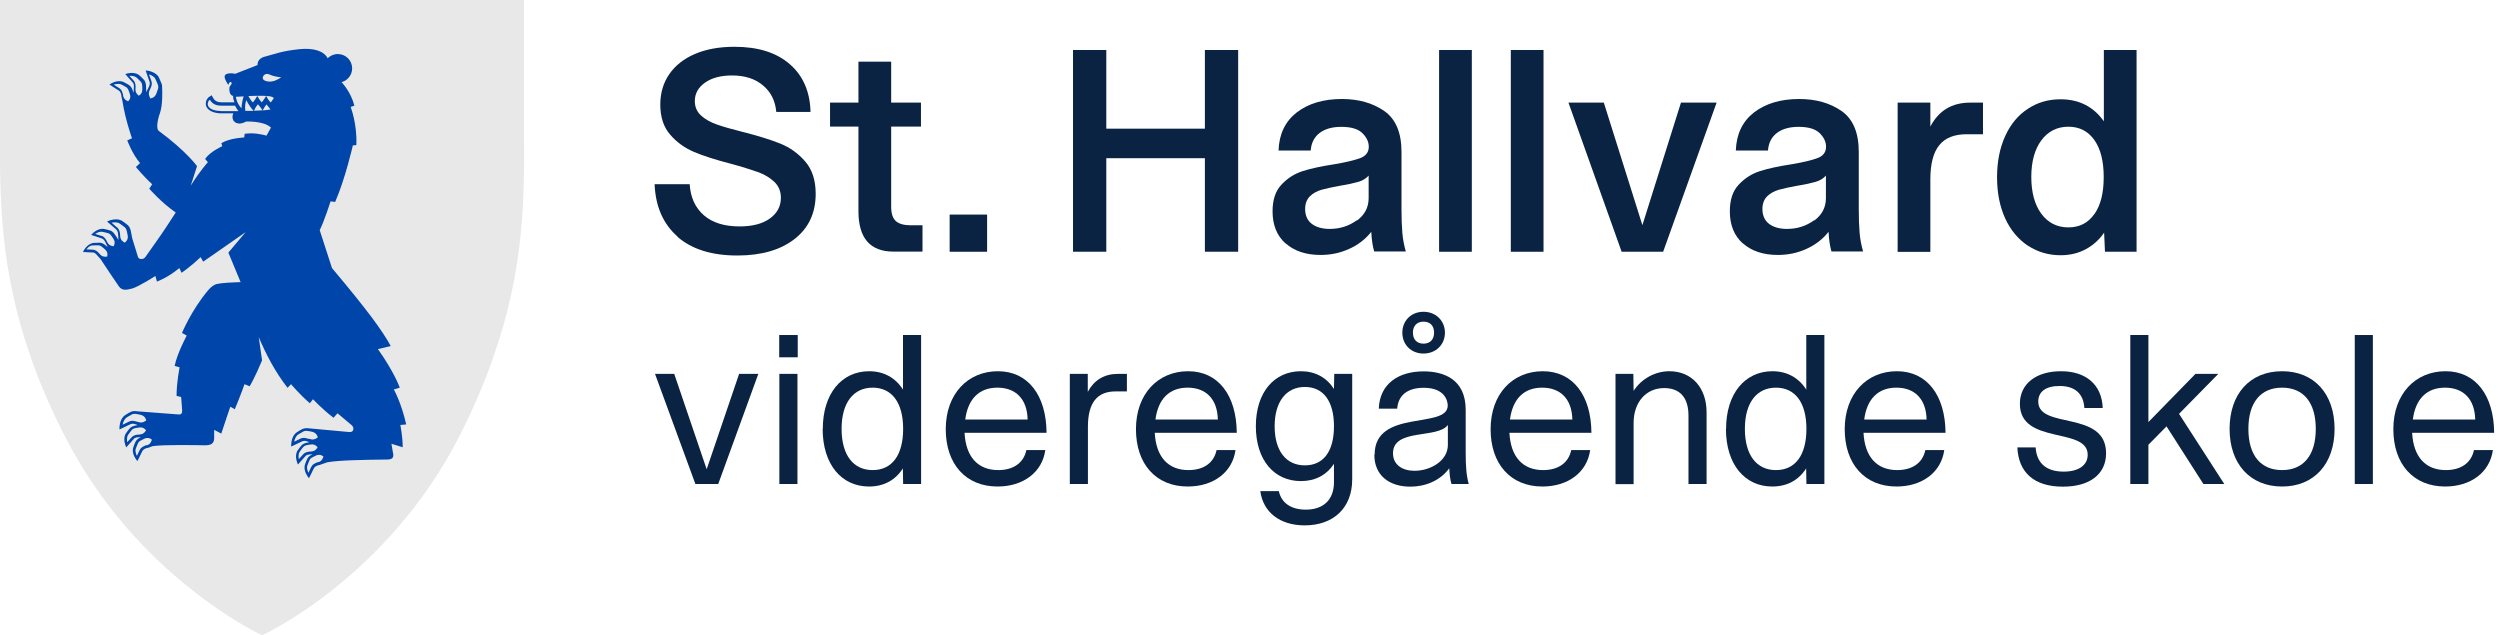
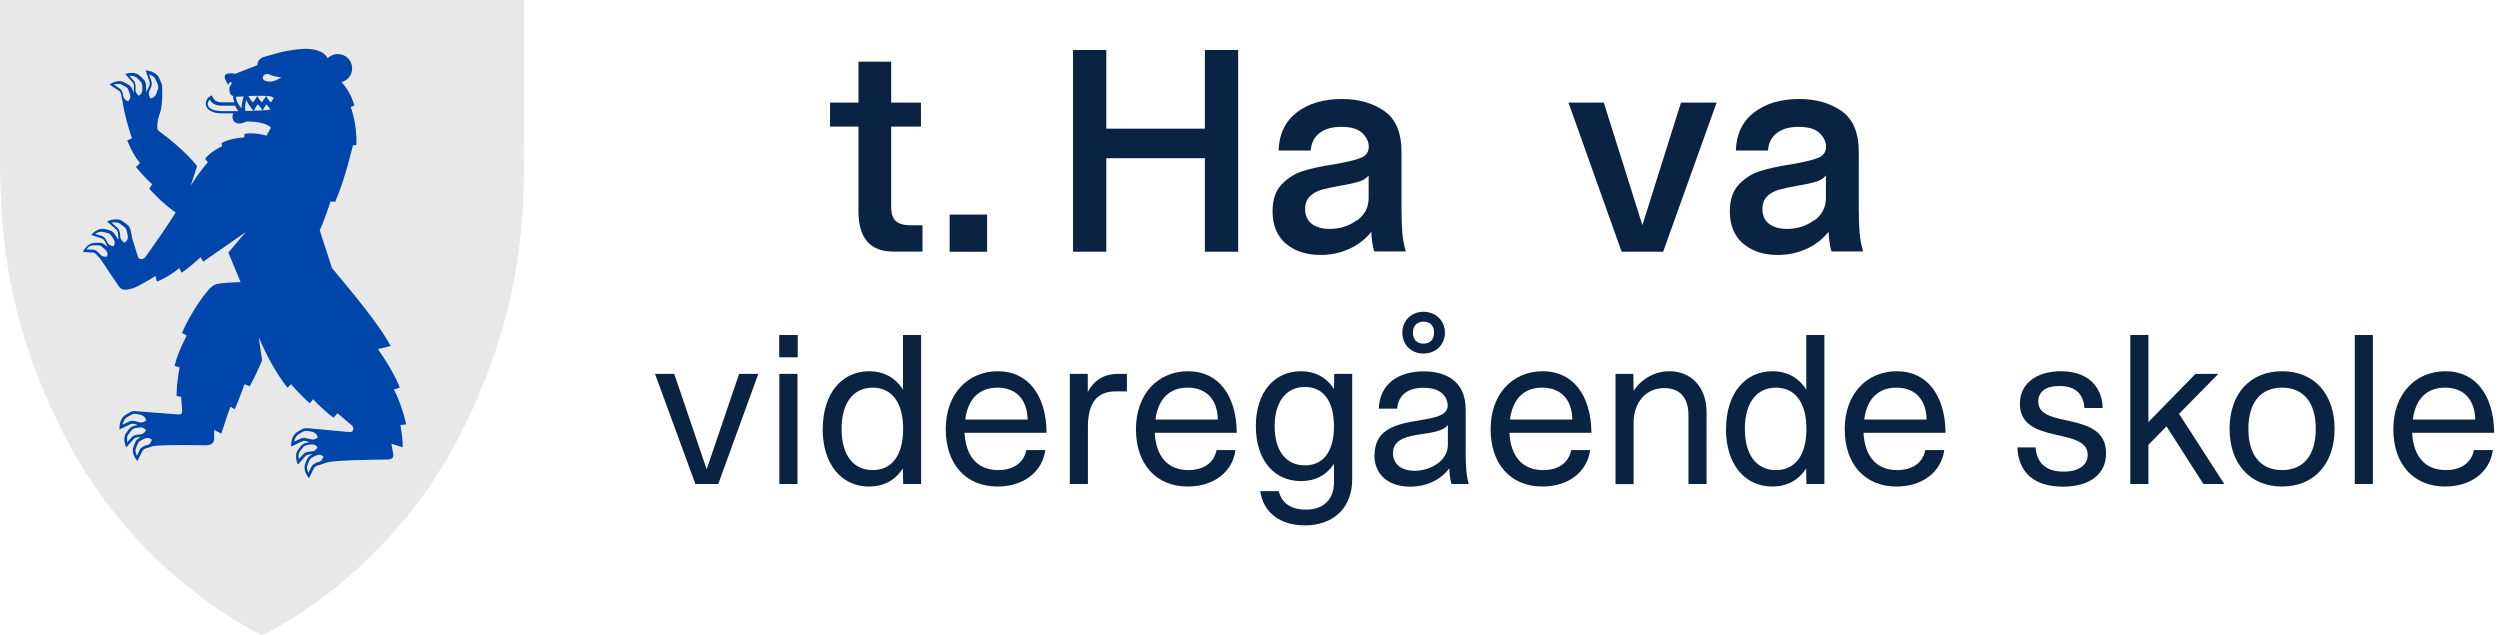
<svg xmlns="http://www.w3.org/2000/svg" id="a" data-name="Design" viewBox="0 0 179.54 45.62">
  <defs>
    <style>
      .b {
        fill: #0046aa;
      }

      .c {
        fill: #0a2343;
      }

      .d {
        fill: #e8e8e8;
      }
    </style>
  </defs>
  <path class="d" d="M18.84,45.62l-.1-.04c-.09-.04-8.92-4.18-14.05-14.19-.95-1.85-1.74-3.66-2.36-5.39C-.06,19.36-.02,14.1,0,9.01c0-.64,0-1.22,0-1.8V0h37.63v7.21c0,.29,0,.58,0,.87,0,.29,0,.59,0,.89.04,5.08.08,10.33-2.29,16.93v.02l-.04.1c-.62,1.73-1.41,3.55-2.34,5.37-5.16,10.05-13.96,14.16-14.05,14.19l-.1.04Z" />
  <g>
    <path class="c" d="M47.02,26.85h1.4l2.33,6.85,2.33-6.85h1.38l-2.88,7.91h-1.64l-2.9-7.91Z" />
    <path class="c" d="M55.96,24.06h1.33v1.6h-1.33v-1.6ZM55.97,26.85h1.3v7.91h-1.3v-7.91Z" />
    <path class="c" d="M59.09,30.8c0-2.54,1.36-4.14,3.33-4.14,1.05,0,1.89.47,2.43,1.32v-3.92h1.3v10.7h-1.29l-.02-1.12c-.54.85-1.38,1.3-2.43,1.3-1.97,0-3.33-1.58-3.33-4.14ZM64.86,30.8c0-1.89-.81-2.96-2.19-2.96s-2.23,1.08-2.23,2.96.84,2.96,2.23,2.96,2.19-1.07,2.19-2.96Z" />
    <path class="c" d="M67.92,30.82c0-2.53,1.58-4.16,3.75-4.16s3.47,1.74,3.49,4.42h-5.89c.09,1.72.95,2.68,2.42,2.68,1.08,0,1.83-.51,2.02-1.44h1.36c-.22,1.61-1.6,2.62-3.43,2.62-2.28,0-3.72-1.61-3.72-4.12ZM73.8,30.13c-.03-1.47-.85-2.29-2.17-2.29s-2.12.82-2.31,2.29h4.48Z" />
    <path class="c" d="M76.82,26.85h1.3v1.29c.45-.84,1.18-1.29,2.17-1.29h.64v1.26h-.82c-1.32,0-1.98.82-1.98,2.54v4.11h-1.3v-7.91Z" />
    <path class="c" d="M81.58,30.82c0-2.53,1.58-4.16,3.75-4.16s3.47,1.74,3.49,4.42h-5.89c.09,1.72.95,2.68,2.42,2.68,1.08,0,1.83-.51,2.02-1.44h1.36c-.22,1.61-1.6,2.62-3.43,2.62-2.28,0-3.72-1.61-3.72-4.12ZM87.46,30.13c-.03-1.47-.85-2.29-2.17-2.29s-2.12.82-2.31,2.29h4.48Z" />
    <path class="c" d="M90.49,35.27h1.35c.19.87.9,1.33,1.94,1.33,1.26,0,2.02-.71,2.02-1.97v-1.32c-.53.81-1.35,1.24-2.37,1.24-1.92,0-3.24-1.5-3.24-3.94s1.32-3.95,3.24-3.95c1.02,0,1.84.45,2.37,1.27l.02-1.08h1.29v7.58c0,2.03-1.33,3.3-3.41,3.3-1.8,0-2.99-.96-3.19-2.46ZM95.8,30.61c0-1.8-.76-2.82-2.09-2.82s-2.17,1.05-2.17,2.82.82,2.81,2.17,2.81,2.09-1.02,2.09-2.81Z" />
    <path class="c" d="M98.72,32.65c0-3.32,5.25-1.8,5.25-3.53,0-.34-.22-1.27-1.72-1.27-1.13,0-1.83.5-1.91,1.5h-1.32c.06-1.78,1.4-2.68,3.22-2.68,1.41,0,3.02.54,3.02,2.76v3.07c0,.98.05,1.67.22,2.26h-1.24c-.11-.37-.14-.74-.16-1.13-.64.88-1.71,1.32-2.79,1.32-1.54,0-2.59-.82-2.59-2.29ZM103.98,31.95v-1.43c-.74,1.01-3.94.22-3.94,2.03,0,.84.68,1.26,1.55,1.26,1.12,0,2.39-.7,2.39-1.86ZM100.71,23.89c0-.85.63-1.5,1.52-1.5s1.54.65,1.54,1.5-.64,1.5-1.54,1.5-1.52-.65-1.52-1.5ZM102.99,23.89c0-.47-.26-.79-.76-.79s-.76.33-.76.79.26.79.76.79.76-.33.76-.79Z" />
    <path class="c" d="M107.05,30.82c0-2.53,1.58-4.16,3.75-4.16s3.47,1.74,3.49,4.42h-5.89c.09,1.72.95,2.68,2.42,2.68,1.08,0,1.83-.51,2.02-1.44h1.36c-.22,1.61-1.6,2.62-3.43,2.62-2.28,0-3.72-1.61-3.72-4.12ZM112.92,30.13c-.03-1.47-.85-2.29-2.17-2.29s-2.12.82-2.31,2.29h4.48Z" />
    <path class="c" d="M116.01,26.85h1.29l.02,1.22c.57-.88,1.55-1.41,2.57-1.41,1.61,0,2.67,1.19,2.67,2.95v5.15h-1.3v-4.91c0-1.27-.59-1.98-1.75-1.98-1.3,0-2.19,1.02-2.19,2.5v4.4h-1.3v-7.91Z" />
    <path class="c" d="M123.96,30.8c0-2.54,1.36-4.14,3.33-4.14,1.05,0,1.89.47,2.43,1.32v-3.92h1.3v10.7h-1.29l-.02-1.12c-.54.85-1.38,1.3-2.43,1.3-1.97,0-3.33-1.58-3.33-4.14ZM129.73,30.8c0-1.89-.81-2.96-2.19-2.96s-2.23,1.08-2.23,2.96.84,2.96,2.23,2.96,2.19-1.07,2.19-2.96Z" />
    <path class="c" d="M132.48,30.82c0-2.53,1.58-4.16,3.75-4.16s3.47,1.74,3.49,4.42h-5.89c.09,1.72.95,2.68,2.42,2.68,1.08,0,1.83-.51,2.02-1.44h1.36c-.22,1.61-1.6,2.62-3.43,2.62-2.28,0-3.72-1.61-3.72-4.12ZM138.36,30.13c-.03-1.47-.85-2.29-2.17-2.29s-2.12.82-2.31,2.29h4.48Z" />
    <path class="c" d="M144.87,32.13h1.32c.08,1.15.78,1.74,2.02,1.74,1.05,0,1.72-.45,1.72-1.21,0-2.03-4.87-.68-4.87-3.66,0-1.44,1.16-2.34,2.96-2.34s2.93.98,2.99,2.64h-1.32c-.06-1.01-.65-1.58-1.78-1.58-.98,0-1.53.4-1.53,1.12,0,2.02,4.87.59,4.87,3.71,0,1.52-1.19,2.4-3.1,2.4-2.09,0-3.19-1.04-3.27-2.81Z" />
    <path class="c" d="M152.99,24.06h1.3v6.25l3.38-3.46h1.64l-2.82,2.87,3.25,5.04h-1.5l-2.65-4.14-1.3,1.32v2.82h-1.3v-10.7Z" />
    <path class="c" d="M160.12,30.8c0-2.51,1.46-4.14,3.77-4.14s3.77,1.63,3.77,4.14-1.47,4.14-3.77,4.14-3.77-1.63-3.77-4.14ZM166.31,30.8c0-1.89-.88-2.96-2.42-2.96s-2.42,1.07-2.42,2.96.88,2.96,2.42,2.96,2.42-1.07,2.42-2.96Z" />
    <path class="c" d="M169.11,24.06h1.3v10.7h-1.3v-10.7Z" />
    <path class="c" d="M171.88,30.82c0-2.53,1.58-4.16,3.75-4.16s3.47,1.74,3.49,4.42h-5.89c.09,1.72.95,2.68,2.42,2.68,1.08,0,1.83-.51,2.02-1.44h1.36c-.22,1.61-1.6,2.62-3.43,2.62-2.28,0-3.72-1.61-3.72-4.12ZM177.76,30.13c-.03-1.47-.85-2.29-2.17-2.29s-2.12.82-2.31,2.29h4.48Z" />
  </g>
  <path class="b" d="M6.64,18.12c.16,0,.27.14.35.23l.03.03.21.24c.16.24,1.16,1.75,1.31,1.95.22.29.47.28.95.15.47-.13,1.67-.9,1.67-.9l.11.4s.76-.26,1.61-.97l.16.34s.57-.38,1.37-1.12l.18.32s1.14-.78,3.05-2.12l-1.24,1.47.88,2.12c-.61.02-1.35.05-1.73.14-.17.04-.42.22-.59.43-1.21,1.43-1.89,3.08-1.89,3.08l.34.19s-.67,1.23-.87,2.18l.36.1s-.22,1.04-.22,2.05l.33.08.07.95c0,.16,0,.34-.31.3l-2.89-.22c-.07-.01-.14-.02-.21-.02-.1,0-.18.02-.26.05-.21.1-.48.28-.49.29h0s0,0,0,0c-.35.31-.34.86-.34.88v.1s.09-.04.09-.04c.02-.01.56-.27.69-.33.05-.02.1-.04.16-.04.11,0,.21.04.3.07l.04.02h.03s-.03.02-.05.02c-.17.03-.37.06-.51.21-.15.16-.31.41-.32.42h0s0,0,0,0c-.19.39.01.85.02.87l.04.09.06-.07s.39-.43.47-.53c.1-.12.27-.13.4-.13h.04s.07,0,.07,0c-.14.07-.29.15-.37.31-.1.2-.19.48-.19.49h0s0,0,0,0c-.08.43.24.82.26.84l.06.07.04-.08s.26-.52.31-.63c.07-.14.23-.2.35-.23h.04s.35-.13.35-.13c.78-.12,3.27-.07,3.76-.06.45,0,.66-.14.66-.52v-.59s.51.27.51.27c.22-.68.65-1.93.65-1.93l.32.18c.4-.94.7-1.8.7-1.8l.37.15s.38-.63.89-1.86l-.24-1.67c.51,1.21,1.19,2.52,2.07,3.64l.25-.26s.63.75,1.35,1.37l.23-.29s.62.68,1.47,1.33l.29-.32,1.02.86c.18.15.17.49-.14.49,0,0-2.13-.2-3.05-.28h0s-.05,0-.07,0c-.1,0-.18.02-.26.05-.21.1-.48.28-.49.29h0s0,0,0,0c-.35.31-.34.86-.34.88v.1s.09-.04.09-.04c.02-.01.57-.27.69-.33.05-.02.1-.04.16-.04.11,0,.21.04.3.07l.04.02h.03s-.03.02-.05.02c-.17.03-.37.06-.51.21-.15.16-.31.41-.32.42h0s0,0,0,0c-.19.39.01.85.02.87l.04.09.06-.07s.39-.43.47-.53c.1-.12.27-.12.4-.13h.04s.07,0,.07,0c-.14.07-.29.15-.37.31-.1.2-.19.48-.19.49h0s0,0,0,0c-.08.43.24.82.25.84l.06.07.04-.08s.26-.52.31-.63c.07-.14.23-.19.35-.23h.04s.57-.2.57-.2c.81-.15,2.65-.18,4.32-.2.47,0,.46-.26.39-.54l-.1-.59.81.25c0-.76-.17-1.6-.17-1.6l.42-.04c-.36-1.6-.89-2.51-.89-2.51l.43-.13s-.38-1.09-1.57-2.77l.92-.22c-.62-1.13-1.61-2.49-4.22-5.6l-.88-2.72c.33-.66.78-2.07.78-2.07l.33.04c.73-1.67,1.27-4.06,1.27-4.06l.25-.02c.07-1.53-.41-2.74-.41-2.74l.27-.09c-.24-.94-.81-1.57-.92-1.69.44-.12.76-.52.76-.99,0-.57-.46-1.03-1.03-1.03-.28,0-.54.12-.73.3-.28-.53-1.03-.75-2.02-.65-1.31.14-1.62.31-2.5.54-.58.15-.51.6-.51.6l-1.61.63c-.31-.08-.71-.03-.75.14-.03.11-.01.23.25.66,0,0,.1-.29.21-.2.11.1-.06.24-.1.31-.05.08-.06.55.16.65,0,0,.03.01.08.03,0,.17.04.33.1.46h-.89c-.33,0-.53-.1-.65-.33l-.1-.18-.17.11c-.1.06-.26.24-.25.53.03.45.58.66,1.11.66h.87c-.05.09-.07.2-.06.31.03.3.26.4.44.42.28.02.52-.14.52-.14,0,0,1.27-.07,1.8.43l-.32.58c-.32-.09-.94-.23-1.57-.13l-.03.26s-1.04.04-1.64.41l.06.22s-.85.37-1.23.91l.2.24s-.56.6-1.23,1.68l.45-1.4s-.76-1.07-2.76-2.54c-.15-.11-.13-.65.1-1.28.2-.57.17-1.59.15-1.9,0-.06,0-.13-.03-.19-.08-.22-.23-.51-.23-.52h0s0,0,0,0c-.07-.1-.17-.19-.29-.26-.26-.15-.53-.17-.54-.17h-.09s.03.08.03.08c0,.02.21.59.25.72.06.16-.03.33-.09.45l-.02.04-.12.26c0-.11-.01-.21-.02-.27,0-.03,0-.06,0-.09,0-.17-.02-.38-.15-.53-.14-.16-.37-.36-.38-.36h0s0,0,0,0c-.01,0-.02-.01-.03-.02-.36-.21-.82-.07-.84-.06l-.09.03.06.07s.38.43.47.53c.11.12.09.29.08.41v.04s-.02.3-.02.3c0,0,0,0,0-.01-.01-.03-.02-.05-.03-.08-.05-.16-.12-.36-.29-.47-.03-.02-.07-.04-.11-.07-.17-.1-.35-.18-.36-.18h0s0,0,0,0c-.41-.13-.84.14-.86.16l-.08.05.08.05s.48.32.59.38c.13.08.17.25.19.38v.04s.08.37.08.37c.2,1.3.68,2.64.68,2.64l-.34.15s.36.98.92,1.63l-.3.28s.55.68,1.17,1.24l-.21.32s.87,1,1.9,1.71c-.36.56-.87,1.35-1.37,2.05-.91,1.29-.81,1.15-.81,1.15-.16.21-.48.17-.53-.01l-.42-1.36c-.02-.12-.04-.22-.05-.28,0-.03-.01-.06-.02-.09-.03-.18-.07-.4-.24-.55-.18-.16-.45-.33-.46-.34h0s0,0,0,0c-.11-.05-.24-.08-.39-.08-.29,0-.54.11-.55.12l-.09.04.07.06s.47.41.58.5c.13.11.14.3.15.43v.05s.02.28.02.28c-.06-.1-.12-.18-.15-.23-.02-.02-.03-.05-.05-.07-.09-.14-.2-.32-.4-.38-.21-.07-.5-.12-.51-.12h0s0,0,0,0h-.03c-.42,0-.74.35-.76.37l-.06.07.09.03s.55.18.67.22c.15.05.22.2.28.32l.02.04.13.27s0,0,0,0c-.02-.02-.04-.04-.07-.06-.13-.11-.28-.25-.49-.26-.04,0-.08,0-.12,0-.2,0-.39.02-.4.02h0c-.42.1-.66.55-.66.57l-.04.08h.1s.58.04.7.04ZM9.88,30.3c-.15-.05-.39-.14-.62-.02-.07.03-.28.14-.45.22,0-.05.02-.11.04-.17.05-.13.11-.23.19-.31.04-.03.28-.18.46-.27.13-.06.31-.02.46.01.03,0,.11.02.14.03.37.09.4.41.4.41-.25.17-.4.17-.58.1l-.04-.02ZM10.03,31.21h-.04c-.14,0-.38.02-.54.2-.05.05-.19.22-.31.34-.01-.05-.02-.1-.02-.16,0-.12.01-.23.06-.33.03-.04.17-.25.29-.39.09-.1.25-.13.4-.15.03,0,.1-.02.13-.02.34-.05.49.21.49.21-.15.23-.28.28-.46.29ZM10.54,31.97h-.04c-.14.06-.36.13-.47.35-.03.06-.13.26-.2.42-.02-.05-.04-.09-.06-.15-.04-.12-.05-.23-.03-.33.02-.05.1-.29.18-.45.06-.12.21-.19.34-.25.03-.01.09-.04.12-.06.32-.14.53.08.53.08-.09.27-.2.35-.36.4ZM22.2,31.53c-.15-.05-.39-.14-.62-.03-.07.03-.28.14-.45.22.01-.05.02-.11.04-.17.05-.13.11-.23.19-.31.05-.03.28-.18.46-.27.13-.06.31-.02.46.01.03,0,.11.02.14.03.37.09.4.41.4.41-.25.17-.4.17-.58.1l-.04-.02ZM22.35,32.43h-.04c-.14,0-.38.02-.54.2-.05.05-.19.22-.31.34,0-.05-.02-.1-.02-.16,0-.12.01-.23.06-.33.03-.04.17-.26.29-.39.09-.1.25-.13.4-.15.03,0,.1-.02.13-.02.34-.05.49.21.49.21-.15.23-.28.28-.46.29ZM22.86,33.19h-.04c-.14.06-.37.13-.47.35-.03.06-.13.26-.2.42-.02-.04-.04-.09-.06-.15-.04-.12-.05-.23-.03-.33.02-.05.1-.29.18-.46.06-.12.21-.19.34-.25.03-.01.09-.04.12-.06.32-.14.53.08.53.08-.09.27-.2.35-.36.4ZM15.84,7.97c-.46,0-.9-.17-.92-.47-.01-.24.15-.34.15-.34.2.35.52.43.83.43h.98c.06.12.14.25.24.39h-1.28ZM17.35,7.79c-.16-.17-.36-.46-.41-.84.17,0,.35-.02.56-.03-.07.21-.14.5-.16.87ZM18.88,5.52c.03-.09.18-.31.5-.16.32.16.82.19.82.19-.25.17-.6.36-.97.3-.37-.06-.38-.23-.35-.33ZM18.49,6.88s0,0,0,0c0,0,0,0,.01,0,0,0,0,0,0,0h0s.09,0,.13,0c.21,0,.37,0,.49.01,0,0,0,0,0,0,.32.02.39.06.39.06,0,0,.08.02.16.09-.12.19-.23.32-.23.32-.19-.2-.29-.4-.32-.47-.15.25-.32.46-.32.46-.18-.19-.28-.39-.32-.46-.15.26-.32.47-.32.47-.18-.19-.28-.39-.32-.46.18-.01.39-.02.64-.02ZM17.62,7.96c-.05-.3,0-.58.07-.77.17.35.37.6.52.77-.2,0-.41,0-.59,0ZM18.76,7.93c-.16.01-.34.02-.52.02.04-.09.12-.27.28-.46,0,0,.18.19.34.43-.03,0-.06,0-.1,0ZM18.87,7.93c.04-.1.13-.26.27-.43,0,0,.14.16.29.36-.15.03-.34.05-.56.07ZM9.2,7.28c-.25-.11-.32-.24-.36-.41v-.04c-.03-.14-.08-.38-.28-.5-.06-.04-.24-.16-.39-.25.04-.02.1-.03.15-.04.12-.02.23-.02.33,0,.05.02.28.13.43.23.11.07.16.23.21.37,0,.03.03.1.04.13.11.33-.14.51-.14.51ZM9.97,6.88c-.21-.18-.25-.31-.24-.49v-.04c.01-.14.03-.38-.13-.56-.05-.05-.19-.21-.31-.34.05,0,.1,0,.16,0,.12,0,.23.04.32.09.04.03.23.2.35.34.09.1.1.27.1.41,0,.03,0,.1,0,.13.01.35-.27.46-.27.46ZM10.79,7.06c-.14-.27-.12-.42-.04-.59l.02-.04c.07-.14.19-.37.1-.62-.03-.07-.1-.29-.17-.47.05.02.11.04.16.06.12.06.22.14.28.23.02.05.15.3.21.49.05.14-.01.31-.07.46-.01.03-.04.11-.05.14-.13.35-.46.35-.46.35ZM8.39,16.32c-.06-.05-.24-.2-.38-.33.05-.01.11-.02.17-.02.13,0,.25,0,.36.05.05.03.28.18.43.31.11.1.14.27.17.43,0,.03.02.11.03.14.07.37-.22.53-.22.53-.26-.16-.31-.3-.32-.49v-.04c-.01-.15-.03-.41-.23-.58ZM7.28,16.94c-.07-.02-.27-.09-.44-.14.04-.03.09-.06.14-.08.11-.06.22-.08.32-.08.05,0,.3.06.48.11.13.04.22.18.3.3.02.03.06.09.07.11.19.29,0,.53,0,.53-.28-.05-.37-.15-.45-.3l-.02-.04c-.06-.13-.16-.34-.4-.42ZM6.3,17.79c.09-.08.19-.14.29-.16.05,0,.3-.02.49-.01.14,0,.26.12.37.21.02.02.08.07.1.09.26.23.14.51.14.51-.28.03-.4-.04-.51-.17l-.03-.03c-.09-.11-.25-.29-.49-.3-.07,0-.29-.01-.46-.02.03-.04.07-.08.11-.11Z" />
  <g>
-     <path class="c" d="M48.66,16.99c-1.03-.9-1.58-2.15-1.65-3.76h2.52c.06.95.4,1.69,1.02,2.23s1.48.8,2.57.8c.92,0,1.65-.19,2.17-.57.53-.38.79-.88.79-1.49,0-.46-.16-.84-.47-1.14-.32-.3-.71-.54-1.2-.71-.48-.17-1.14-.38-1.96-.6-1.08-.28-1.95-.56-2.61-.84s-1.24-.69-1.71-1.24c-.48-.55-.71-1.27-.71-2.16,0-.84.22-1.57.65-2.19.43-.62,1.05-1.11,1.85-1.45s1.74-.51,2.83-.51c1.68,0,3,.41,3.96,1.24s1.46,1.97,1.5,3.44h-2.46c-.07-.8-.39-1.44-.96-1.91-.57-.48-1.31-.71-2.22-.71-.8,0-1.44.17-1.93.51-.49.34-.74.79-.74,1.33,0,.42.15.76.44,1.03.29.27.67.48,1.11.64.45.16,1.07.34,1.87.54,1.11.28,2.01.56,2.71.84.7.28,1.3.71,1.8,1.29s.75,1.35.75,2.32c0,1.37-.5,2.45-1.51,3.24s-2.38,1.19-4.12,1.19c-1.83,0-3.27-.45-4.29-1.34Z" />
    <path class="c" d="M61.65,15.18v-6.09h-2.04v-1.72h2.04v-2.94h2.35v2.94h2.14v1.72h-2.14v5.75c0,.49.11.84.34,1.04.22.2.59.3,1.09.3h.82v1.89h-2.08c-1.68,0-2.52-.97-2.52-2.9Z" />
    <path class="c" d="M68.2,15.41h2.69v2.67h-2.69v-2.67Z" />
    <path class="c" d="M86.53,11.36h-7.08v6.72h-2.39V3.59h2.39v5.65h7.08V3.59h2.39v14.49h-2.39v-6.72Z" />
    <path class="c" d="M92.33,17.49c-.63-.56-.94-1.33-.94-2.31,0-.83.21-1.47.64-1.92.43-.46.93-.78,1.52-.97.59-.19,1.34-.35,2.25-.49.9-.15,1.54-.31,1.92-.46.38-.15.58-.42.58-.8,0-.35-.15-.67-.46-.98-.31-.3-.81-.45-1.51-.45-.66,0-1.18.15-1.56.44s-.6.71-.64,1.26h-2.31c.04-1.18.48-2.09,1.3-2.73.83-.64,1.91-.97,3.25-.97,1.2,0,2.22.29,3.04.86s1.24,1.55,1.24,2.94v4.09c0,.67.02,1.25.06,1.72s.13.92.25,1.34h-2.27c-.11-.36-.18-.83-.21-1.41-.42.53-.95.94-1.6,1.23-.64.29-1.32.43-2.04.43-1.05,0-1.89-.28-2.52-.84ZM97.45,15.84c.56-.41.84-.95.84-1.61v-1.62c-.18.21-.43.36-.74.45-.31.09-.75.19-1.32.28-.56.1-1,.2-1.33.29-.33.1-.61.25-.83.47-.22.22-.34.52-.34.91,0,.46.16.82.47,1.06s.75.37,1.29.37c.74,0,1.39-.21,1.95-.62Z" />
-     <path class="c" d="M103.35,3.59h2.35v14.49h-2.35V3.59Z" />
-     <path class="c" d="M108.5,3.59h2.35v14.49h-2.35V3.59Z" />
    <path class="c" d="M112.64,7.37h2.54l2.77,8.8,2.77-8.8h2.56l-3.84,10.71h-2.98l-3.82-10.71Z" />
    <path class="c" d="M125.17,17.49c-.63-.56-.94-1.33-.94-2.31,0-.83.21-1.47.64-1.92.43-.46.93-.78,1.52-.97.59-.19,1.34-.35,2.25-.49.9-.15,1.54-.31,1.92-.46.38-.15.58-.42.58-.8,0-.35-.15-.67-.46-.98-.31-.3-.81-.45-1.51-.45-.66,0-1.18.15-1.56.44s-.6.71-.64,1.26h-2.31c.04-1.18.48-2.09,1.3-2.73.83-.64,1.91-.97,3.25-.97,1.2,0,2.22.29,3.04.86s1.24,1.55,1.24,2.94v4.09c0,.67.02,1.25.06,1.72.04.48.13.92.25,1.34h-2.27c-.11-.36-.18-.83-.21-1.41-.42.53-.95.94-1.6,1.23-.64.29-1.32.43-2.04.43-1.05,0-1.89-.28-2.52-.84ZM130.29,15.84c.56-.41.84-.95.84-1.61v-1.62c-.18.21-.43.36-.74.45-.31.09-.75.19-1.32.28-.56.1-1,.2-1.33.29-.33.1-.61.25-.83.47-.22.22-.34.52-.34.91,0,.46.16.82.47,1.06s.75.37,1.29.37c.74,0,1.39-.21,1.95-.62Z" />
-     <path class="c" d="M136.28,7.37h2.35v1.72c.6-1.15,1.55-1.72,2.86-1.72h.92v2.27h-1.16c-.9,0-1.56.26-1.98.79-.43.52-.64,1.35-.64,2.47v5.19h-2.35V7.37Z" />
-     <path class="c" d="M145.64,17.65c-.69-.46-1.24-1.11-1.63-1.95-.39-.85-.59-1.84-.59-2.97s.2-2.12.59-2.97c.39-.85.93-1.5,1.63-1.95.69-.46,1.47-.68,2.34-.68,1.33,0,2.37.53,3.11,1.58V3.59h2.35v14.49h-2.27l-.06-1.37c-.36.52-.81.92-1.34,1.2s-1.13.42-1.78.42c-.87,0-1.65-.23-2.34-.68ZM150.41,15.38c.45-.64.67-1.52.67-2.66s-.22-2.02-.67-2.66c-.45-.64-1.07-.96-1.87-.96s-1.46.33-1.94.98c-.48.65-.72,1.53-.72,2.63s.24,1.99.72,2.64c.48.65,1.13.98,1.94.98s1.42-.32,1.87-.96Z" />
  </g>
</svg>